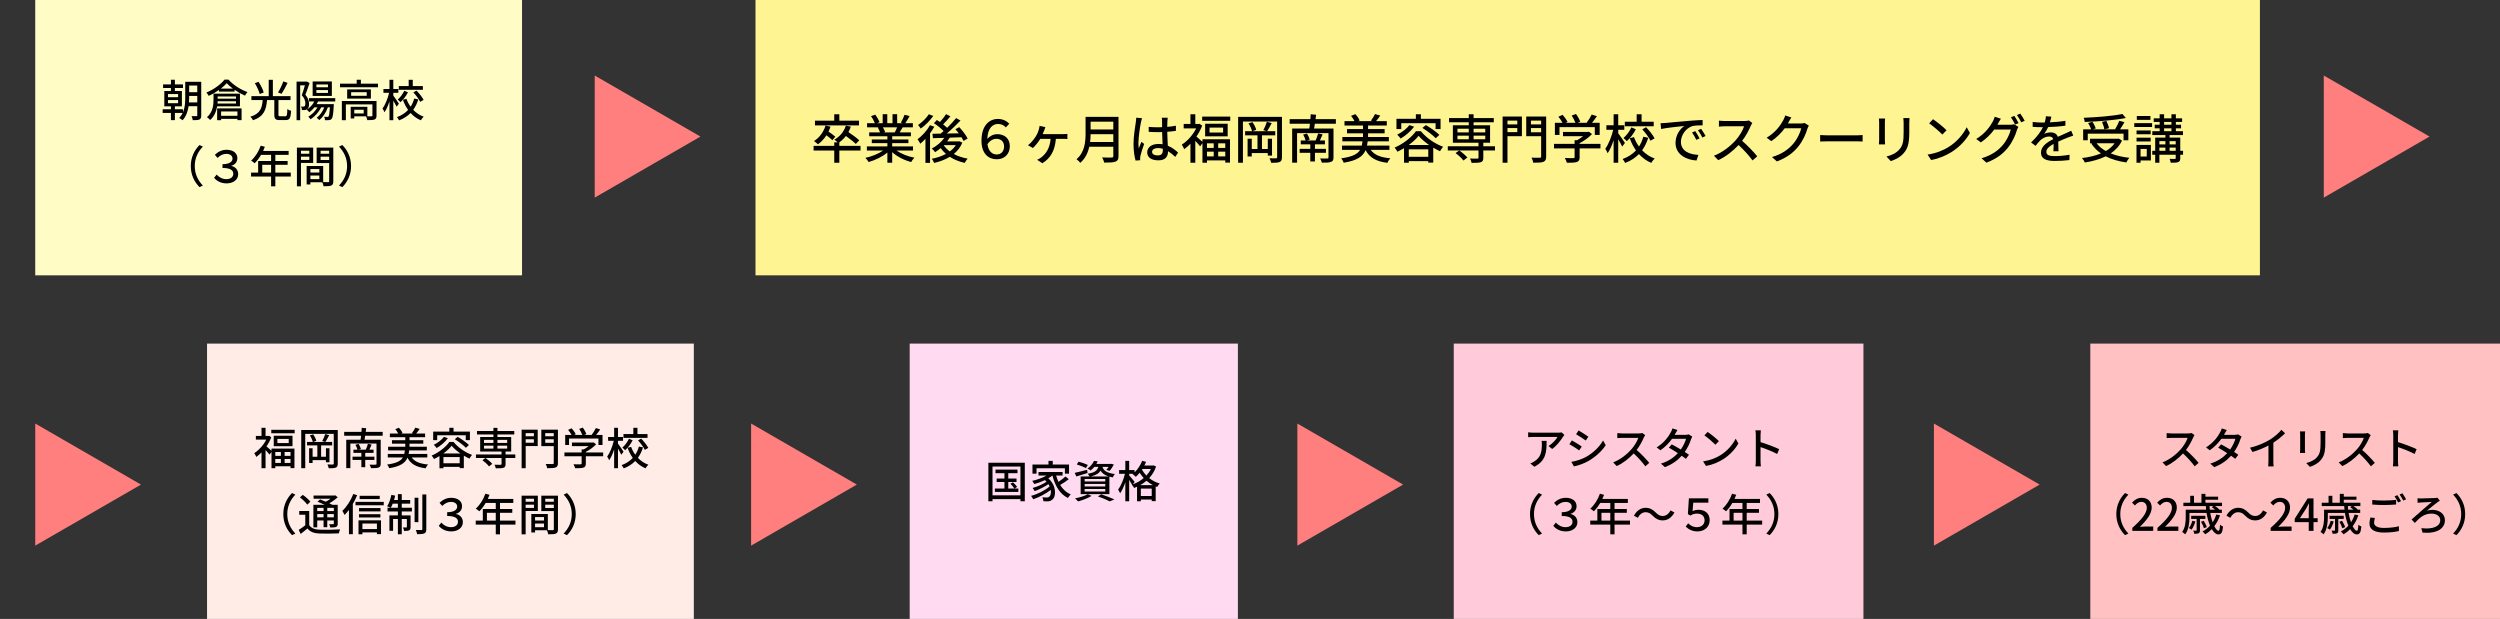
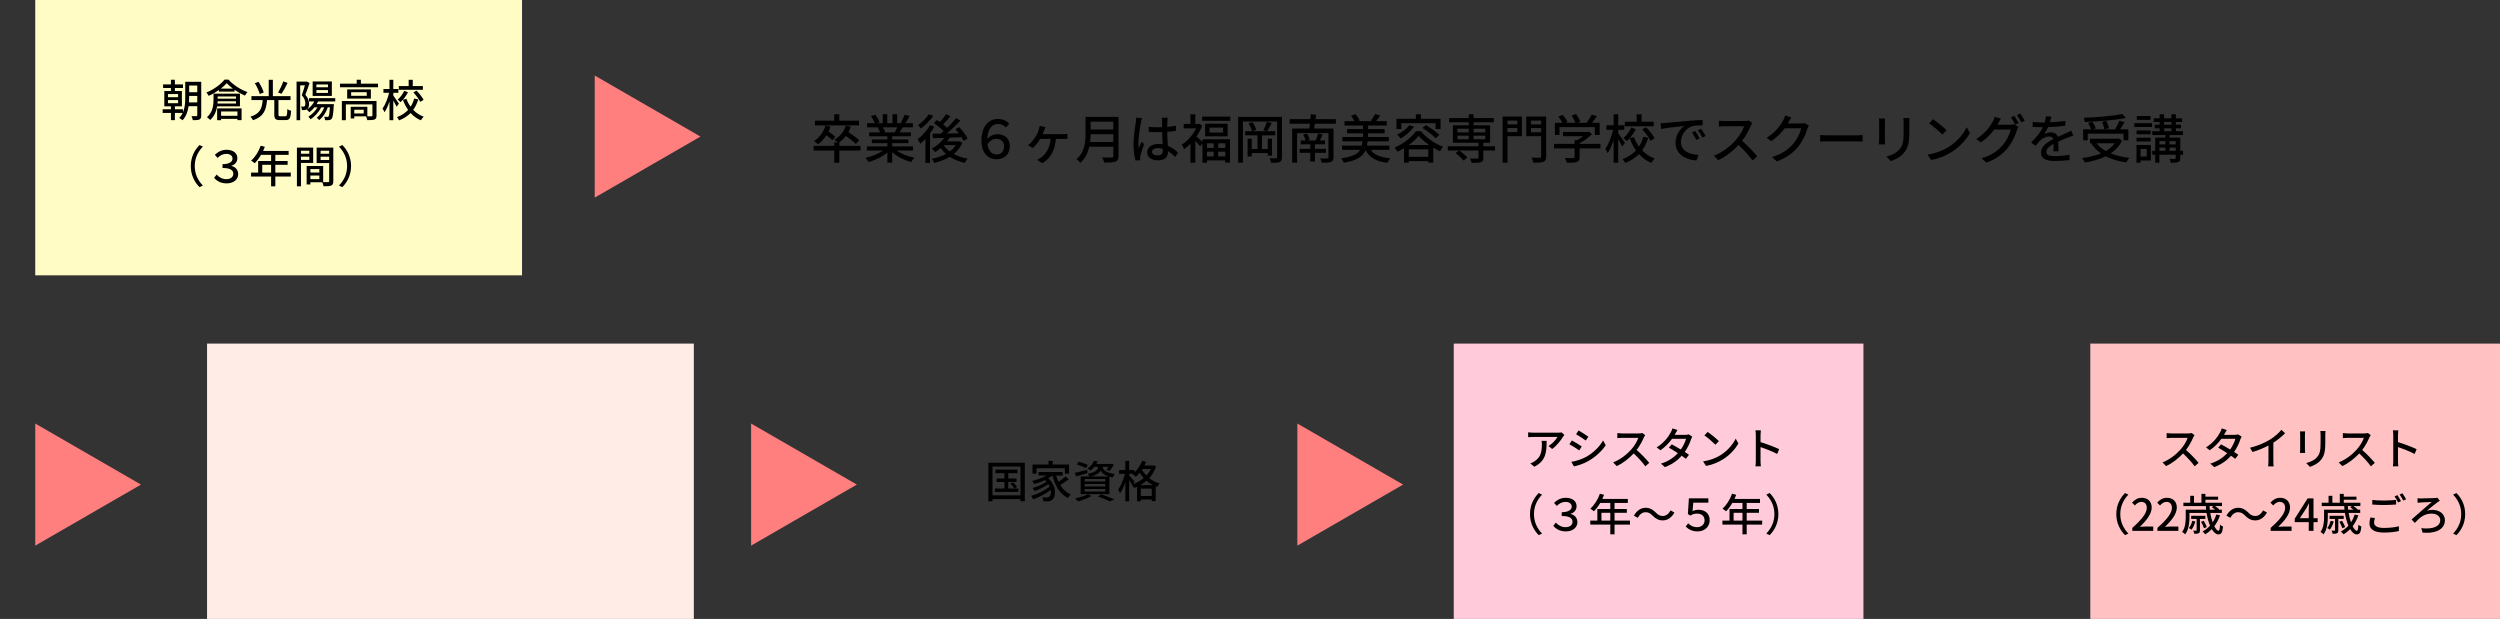
<svg xmlns="http://www.w3.org/2000/svg" width="1135" height="281" viewBox="0 0 1135 281" fill="none">
  <rect x="0" y="0" width="1135" height="281" fill="#333333" stroke="none" />
  <path d="M64 220L16 247.713L16 192.287L64 220Z" fill="#FF7E7E" />
  <rect x="16" width="221" height="125" fill="#FFFDC5" />
-   <rect x="343" width="683" height="125" fill="#FFF492" />
  <path d="M318 62L270 89.713L270 34.287L318 62Z" fill="#FF7E7E" />
-   <path d="M1103 62L1055 89.713L1055 34.287L1103 62Z" fill="#FF7E7E" />
+   <path d="M1103 62L1055 34.287L1103 62Z" fill="#FF7E7E" />
  <rect x="94" y="156" width="221" height="125" fill="#FFECE7" />
-   <path d="M127.52 205.22H124.98V206.96H127.52V205.22ZM131.9 206.96V205.22H129.22V206.96H131.9ZM129.22 210.18H131.9V208.38H129.22V210.18ZM124.98 208.38V210.18H127.52V208.38H124.98ZM123.26 204.66V203.68H133.68V212.52H131.9V211.68H124.98V212.56H123.26V205.16L122.38 206.38C121.98 205.86 121.22 204.98 120.56 204.28V212.56H118.72V205.4C117.94 206.2 117.14 206.88 116.34 207.44C116.18 206.96 115.7 206.06 115.44 205.72C117.54 204.4 119.66 202.08 120.88 199.58H116.16V197.9H118.72V194.22H120.56V197.9H121.8L122.12 197.84L123.16 198.52C122.62 199.96 121.86 201.38 120.98 202.66C121.58 203.14 122.7 204.16 123.26 204.66ZM131.08 201.14V199.28H125.94V201.14H131.08ZM124.28 197.82H132.8V202.58H124.28V197.82ZM123.16 195.12H133.78V196.7H123.16V195.12ZM149.58 209.88H147.98V208.9H141.92V210.2H140.34V203.5H141.92V207.36H144.08V202.2H139.4V200.64H142.02C141.84 199.82 141.28 198.58 140.68 197.7L142.16 197.2C142.82 198.08 143.42 199.3 143.6 200.12L142.2 200.64H147.64L146.3 200.24C146.76 199.38 147.36 198.02 147.64 197.08L149.46 197.56C148.88 198.66 148.26 199.86 147.72 200.64H150.8V202.2H145.78V207.36H147.98V203.5H149.58V209.88ZM153.34 195.22V210.46C153.34 211.46 153.12 211.98 152.48 212.28C151.84 212.56 150.86 212.6 149.26 212.6C149.16 212.12 148.88 211.32 148.64 210.86C149.7 210.92 150.76 210.92 151.08 210.9C151.4 210.88 151.52 210.78 151.52 210.44V196.98H138.58V212.56H136.76V195.22H153.34ZM169.98 208.82H165.82V212.1H164.06V208.82H160.04V207.32H164.06V205.6H160.46V204.14H162.3C162.14 203.48 161.74 202.58 161.36 201.92L162.82 201.54C163.26 202.24 163.68 203.2 163.86 203.82L162.8 204.14H166.08C166.42 203.34 166.84 202.24 167.04 201.48L168.72 201.86C168.38 202.64 168.04 203.44 167.7 204.14H169.6V205.6H165.82V207.32H169.98V208.82ZM173.74 197.82H165.78C165.7 198.46 165.6 199.08 165.5 199.64H172.84V210.54C172.84 211.54 172.58 212 171.88 212.26C171.18 212.54 170.02 212.54 168.44 212.54C168.32 212.08 168.04 211.38 167.78 210.94C168.92 211 170.14 210.98 170.48 210.96C170.84 210.96 170.94 210.86 170.94 210.54V201.36H159.06V212.54H157.2V199.64H163.7C163.76 199.1 163.86 198.46 163.92 197.82H156.26V196.08H164.1C164.16 195.42 164.2 194.78 164.22 194.22L166.26 194.42C166.2 194.96 166.12 195.52 166.04 196.08H173.74V197.82ZM194 207.7H186.92C188.28 209.62 190.7 210.58 194.34 210.88C193.94 211.3 193.44 212.08 193.22 212.6C189 212.08 186.48 210.66 184.98 207.8C183.96 210.2 181.78 211.74 176.7 212.56C176.56 212.08 176.12 211.32 175.76 210.9C179.98 210.32 181.94 209.3 182.9 207.7H176.06V206.08H183.54C183.66 205.58 183.74 205.06 183.82 204.48H176.2V202.82H184V201.44H177.96V199.84H184V198.5H177V196.84H180.78C180.48 196.18 179.98 195.42 179.48 194.84L181.1 194.18C181.78 194.88 182.46 195.86 182.72 196.6L182.18 196.84H187.66L187 196.64C187.54 195.94 188.22 194.9 188.56 194.16L190.52 194.72C190.02 195.5 189.44 196.26 188.92 196.84H193V198.5H185.92V199.84H192.18V201.44H185.92V202.82H193.78V204.48H185.78C185.7 205.04 185.62 205.58 185.52 206.08H194V207.7ZM198.48 197.62V199.82H196.66V195.94H204V194.22H205.9V195.94H213.34V199.82H211.46V197.62H198.48ZM206.48 199.4L207.8 198.32C209.54 199.36 211.8 200.92 212.9 202.04L211.52 203.3C210.48 202.18 208.28 200.52 206.48 199.4ZM201.56 198.34L203.34 198.94C202.06 200.68 200.06 202.36 198.24 203.42C197.98 203.02 197.32 202.28 196.94 201.94C198.68 201.1 200.5 199.74 201.56 198.34ZM201.3 205.86H209.02C207.44 204.76 206 203.54 205.04 202.38C204.18 203.5 202.86 204.74 201.3 205.86ZM201.32 210.32H208.7V207.5H201.32V210.32ZM204.02 200.64H205.9C208 203.22 211.26 205.42 214.3 206.52C213.86 207 213.44 207.68 213.14 208.22C212.32 207.84 211.44 207.38 210.58 206.86V212.52H208.7V211.96H201.32V212.58H199.52V207.06C198.72 207.54 197.86 208 197.02 208.4C196.8 207.96 196.34 207.24 195.96 206.84C199.28 205.44 202.5 202.84 204.02 200.64ZM223.48 210.6L222 211.74C221.42 210.92 220.12 209.72 219.02 208.92L220.42 207.92C221.52 208.68 222.84 209.8 223.48 210.6ZM219.74 202.32V203.68H224.02V202.32H219.74ZM219.74 199.7V201.08H224.02V199.7H219.74ZM230.26 199.7H225.84V201.08H230.26V199.7ZM230.26 203.68V202.32H225.84V203.68H230.26ZM233.94 206.34V207.92H229.52V210.7C229.52 211.64 229.32 212.1 228.6 212.36C227.86 212.6 226.74 212.62 225.1 212.62C225 212.12 224.74 211.44 224.5 210.98C225.7 211.02 226.94 211.02 227.28 211.02C227.6 211 227.7 210.92 227.7 210.64V207.92H216.08V206.34H227.7V205H218V198.4H224.02V197.26H216.56V195.68H224.02V194.24H225.84V195.68H233.48V197.26H225.84V198.4H232.08V205H229.52V206.34H233.94ZM242.38 196.64H238.66V198.06H242.38V196.64ZM238.66 201H242.38V199.44H238.66V201ZM244.12 195.08V202.52H238.66V212.56H236.82V195.08H244.12ZM247.54 201.04H251.4V199.44H247.54V201.04ZM251.4 196.64H247.54V198.06H251.4V196.64ZM253.3 195.08V210.18C253.3 211.34 253.04 211.9 252.28 212.22C251.5 212.52 250.28 212.56 248.42 212.56C248.36 212.04 248.04 211.16 247.76 210.64C249.08 210.7 250.48 210.68 250.88 210.68C251.28 210.66 251.4 210.54 251.4 210.18V202.54H245.76V195.08H253.3ZM258.34 199.1V202.04H256.6V197.46H259.48C259.12 196.74 258.5 195.84 257.92 195.16L259.52 194.44C260.24 195.24 261.04 196.36 261.38 197.12L260.66 197.46H264.36C264.08 196.66 263.5 195.56 262.96 194.72L264.58 194.12C265.26 195.02 265.94 196.28 266.2 197.08L265.22 197.46H268.6C269.3 196.54 270.08 195.28 270.54 194.34L272.5 194.96C271.92 195.82 271.26 196.7 270.64 197.46H273.54V202.04H271.7V199.1H258.34ZM273.84 205.42V207.14H265.96V210.48C265.96 211.5 265.7 212.02 264.88 212.3C264.06 212.56 262.88 212.58 261.14 212.58C261 212.06 260.64 211.3 260.36 210.78C261.76 210.84 263.16 210.84 263.56 210.82C263.96 210.8 264.06 210.72 264.06 210.42V207.14H256.26V205.42H264.06V204.04H265C265.78 203.62 266.58 203.08 267.26 202.54H259.66V200.92H269.04L269.44 200.82L270.64 201.72C269.44 203 267.68 204.28 265.96 205.16V205.42H273.84ZM293.98 197.06V198.78H283.06V197.06H287.54V194.22H289.4V197.06H293.98ZM289.66 199.94L291.1 199.14C292.34 200.4 293.72 202.14 294.32 203.34L292.76 204.24C292.22 203.06 290.88 201.26 289.66 199.94ZM285.54 199.2L287.22 199.9C286.38 201.56 285.12 203.26 283.8 204.4C283.52 204.04 282.92 203.5 282.54 203.22C283.74 202.22 284.9 200.6 285.54 199.2ZM283.1 205.08L282.06 206.46C281.76 205.8 281.14 204.66 280.56 203.68V212.56H278.82V204.04C278.18 205.98 277.4 207.78 276.56 208.96C276.38 208.44 275.96 207.72 275.66 207.3C276.88 205.64 278.06 202.68 278.66 200.12H276.08V198.4H278.82V194.22H280.56V198.4H282.86V200.12H280.56V201.4C281.12 202.12 282.74 204.52 283.1 205.08ZM290.04 202.74L291.92 203.12C291.38 204.86 290.62 206.46 289.6 207.86C290.9 209.24 292.5 210.32 294.36 210.98C293.94 211.34 293.34 212.12 293.06 212.62C291.24 211.86 289.7 210.72 288.4 209.3C287.02 210.7 285.32 211.84 283.18 212.64C282.98 212.22 282.52 211.52 282.22 211.16C284.32 210.42 286 209.28 287.28 207.9C286.3 206.54 285.52 205 284.92 203.32L286.52 202.86C286.98 204.14 287.62 205.36 288.42 206.44C289.16 205.32 289.7 204.06 290.04 202.74ZM132.58 242.96C130.3 240.66 128.62 237.46 128.62 233.4C128.62 229.34 130.3 226.14 132.58 223.84L134.1 224.56C131.92 226.84 130.42 229.72 130.42 233.4C130.42 237.08 131.92 239.96 134.1 242.24L132.58 242.96ZM146.9 230.56H144.02V232.02H146.9V230.56ZM151.56 232.02V230.56H148.58V232.02H151.56ZM148.58 234.88H151.56V233.38H148.58V234.88ZM144.02 234.88H146.9V233.38H144.02V234.88ZM144.02 236.28V239.42H142.28V229.18H147.42C146.34 228.66 145.14 228.14 144.12 227.74L145.32 226.74C146.1 227.02 147.02 227.38 147.9 227.76C148.66 227.38 149.44 226.9 150.1 226.42H142.36V224.96H151.82L152.2 224.86L153.32 225.76C152.28 226.72 150.9 227.72 149.5 228.48C150.02 228.72 150.48 228.96 150.86 229.18H153.32V237.7C153.32 238.54 153.18 238.96 152.6 239.22C152.04 239.46 151.2 239.48 149.92 239.48C149.86 239.02 149.64 238.4 149.42 237.98C150.26 238.02 151.02 238 151.26 238C151.48 238 151.56 237.92 151.56 237.68V236.28H148.58V239.36H146.9V236.28H144.02ZM140.88 227.78L139.5 229.12C138.86 228.14 137.42 226.74 136.16 225.82L137.46 224.66C138.7 225.52 140.2 226.82 140.88 227.78ZM140.38 231.98V238.38C141.24 239.78 142.82 240.38 145.02 240.48C147.28 240.58 151.88 240.52 154.42 240.34C154.22 240.76 153.92 241.62 153.82 242.16C151.52 242.26 147.32 242.3 145 242.22C142.52 242.12 140.8 241.46 139.58 239.92C138.62 240.74 137.62 241.56 136.5 242.4L135.62 240.56C136.54 240 137.64 239.24 138.6 238.48V233.7H135.86V231.98H140.38ZM172.4 225.08V226.58H163.28V225.08H172.4ZM160.4 224.26L162.14 224.82C161.6 226.16 160.92 227.52 160.18 228.8V242.52H158.42V231.48C157.78 232.34 157.12 233.12 156.46 233.8C156.28 233.38 155.74 232.38 155.44 231.92C157.4 230.08 159.28 227.2 160.4 224.26ZM171.12 237.7H164.54V240.2H171.12V237.7ZM162.76 242.56V236.24H172.98V242.5H171.12V241.7H164.54V242.56H162.76ZM163 234.94V233.46H172.7V234.94H163ZM172.76 230.66V232.16H163V230.66H172.76ZM161.4 227.86H174.22V229.4H161.4V227.86ZM177.42 230.5H180.64V228.68H178.3C178.04 229.36 177.74 230 177.42 230.5ZM182.4 228.68V230.5H187V232.2H182.4V233.98H186.4V239.24C186.4 240 186.28 240.48 185.76 240.76C185.24 241.04 184.48 241.06 183.44 241.04C183.4 240.58 183.18 239.9 182.94 239.46C183.66 239.48 184.26 239.48 184.46 239.46C184.66 239.46 184.72 239.4 184.72 239.2V235.64H182.4V242.56H180.64V235.64H178.46V240.98H176.8V233.98H180.64V232.2H175.94V230.5H177.32C176.94 230.28 176.2 230.02 175.76 229.86C176.64 228.54 177.3 226.56 177.68 224.66L179.42 225.02C179.26 225.68 179.08 226.36 178.9 227H180.64V224.34H182.4V227H186.22V228.68H182.4ZM189.94 225.98V237.04H188.22V225.98H189.94ZM191.74 224.5H193.54V240.2C193.54 241.32 193.3 241.84 192.64 242.16C192 242.48 190.88 242.52 189.38 242.52C189.3 242.02 189.04 241.16 188.78 240.62C189.9 240.66 190.98 240.66 191.32 240.64C191.64 240.64 191.74 240.54 191.74 240.22V224.5ZM204.92 241.26C202.18 241.26 200.34 240.1 199.2 238.72L200.36 237.26C201.46 238.52 203 239.34 204.78 239.34C206.58 239.34 207.92 238.42 207.92 236.92C207.92 235.3 206.62 234.26 203.02 234.26V232.54C206.22 232.54 207.56 231.36 207.56 230.02C207.56 228.76 206.56 227.86 204.74 227.86C203.34 227.86 201.98 228.46 200.78 229.7L199.54 228.28C201 226.88 202.78 226 204.82 226C207.86 226 209.76 227.52 209.76 229.78C209.76 231.5 208.74 232.76 207.04 233.26V233.34C208.82 233.72 210.14 235.06 210.14 237.08C210.14 239.66 207.78 241.26 204.92 241.26ZM221.06 236.36H225.08V232.82H221.06V236.36ZM234.02 236.36V238.16H227V242.58H225.08V238.16H215.98V236.36H219.2V231.08H225.08V228.32H220.5C219.64 229.8 218.64 231.12 217.62 232.12C217.26 231.8 216.46 231.2 216 230.92C217.84 229.34 219.44 226.8 220.36 224.14L222.24 224.64C222 225.26 221.72 225.92 221.46 226.52H233.04V228.32H227V231.08H232.58V232.82H227V236.36H234.02ZM242.42 226.42H238.64V227.8H242.42V226.42ZM238.64 230.6H242.42V229.12H238.64V230.6ZM244.18 231.98H238.64V242.58H236.8V225.02H244.18V231.98ZM247.54 230.64H251.44V229.12H247.54V230.64ZM251.44 226.42H247.54V227.8H251.44V226.42ZM242.92 239.34H246.98V237.68H242.92V239.34ZM246.98 234.76H242.92V236.32H246.98V234.76ZM253.32 225.02V240.26C253.32 241.32 253.1 241.92 252.38 242.24C251.68 242.54 250.58 242.56 248.9 242.56C248.82 242.06 248.56 241.26 248.32 240.74H242.92V241.74H241.22V233.36H248.72V240.68C249.7 240.72 250.66 240.7 250.98 240.7C251.34 240.68 251.44 240.58 251.44 240.24V232.02H245.76V225.02H253.32ZM257.42 223.84C259.7 226.14 261.38 229.34 261.38 233.4C261.38 237.46 259.7 240.66 257.42 242.96L255.9 242.24C258.08 239.96 259.58 237.08 259.58 233.4C259.58 229.72 258.08 226.84 255.9 224.56L257.42 223.84Z" fill="black" />
  <path d="M389 220L341 247.713L341 192.287L389 220Z" fill="#FF7E7E" />
  <path d="M637 220L589 247.713L589 192.287L637 220Z" fill="#FF7E7E" />
  <rect x="660" y="156" width="186" height="125" fill="#FFCADA" />
  <path d="M699.88 200.14H702.16C702.16 205.36 701.86 209.2 696.6 211.9L694.76 210.4C695.34 210.2 696.04 209.88 696.68 209.42C699.54 207.58 700 205.06 700 201.74C700 201.2 699.98 200.72 699.88 200.14ZM708.98 196.3L710.24 197.48C710.06 197.7 709.74 198.08 709.58 198.32C708.72 199.78 706.82 202.32 704.68 203.84L703.02 202.5C704.76 201.48 706.52 199.5 707.1 198.36H696.12C695.34 198.36 694.64 198.42 693.78 198.48V196.26C694.52 196.36 695.34 196.44 696.12 196.44H707.3C707.76 196.44 708.66 196.38 708.98 196.3ZM716.68 195.42C717.92 196.12 720.18 197.6 721.12 198.28L719.94 200C718.92 199.26 716.78 197.84 715.54 197.14L716.68 195.42ZM713.38 209.68C715.6 209.3 718.04 208.56 720.14 207.4C723.48 205.5 726.18 202.82 727.8 199.98L729 202.1C727.22 204.82 724.44 207.38 721.2 209.26C719.18 210.44 716.38 211.4 714.56 211.74L713.38 209.68ZM713.64 199.96C714.9 200.64 717.18 202.04 718.12 202.7L716.96 204.48C715.9 203.72 713.78 202.36 712.5 201.68L713.64 199.96ZM745.6 196.58L746.9 197.54C746.76 197.74 746.46 198.24 746.32 198.58C745.62 200.22 744.44 202.48 743.04 204.28C745.1 206.04 747.52 208.62 748.76 210.14L746.98 211.7C745.68 209.9 743.68 207.7 741.7 205.86C739.56 208.14 736.88 210.28 734 211.6L732.38 209.92C735.62 208.68 738.62 206.28 740.6 204.06C741.96 202.54 743.3 200.34 743.78 198.78H736.44C735.66 198.78 734.58 198.88 734.26 198.9V196.64C734.66 196.7 735.82 196.78 736.44 196.78H743.86C744.6 196.78 745.26 196.7 745.6 196.58ZM766.66 197.2L768.28 198.2C768.1 198.54 767.86 199.04 767.72 199.44C767.22 201.1 766.24 203.22 764.88 205.18C765.62 205.66 766.3 206.1 766.8 206.46L765.4 208.3C764.92 207.9 764.26 207.42 763.5 206.9C761.72 208.92 759.28 210.78 755.88 212.08L754.06 210.48C757.58 209.42 760.02 207.6 761.76 205.74C760.28 204.78 758.74 203.84 757.66 203.24L758.98 201.74C760.1 202.32 761.64 203.2 763.1 204.08C764.2 202.5 765.1 200.62 765.46 199.22H759.1C757.78 201.04 755.98 202.96 753.84 204.42L752.12 203.12C755.6 200.98 757.58 198.08 758.52 196.3C758.78 195.9 759.14 195.08 759.28 194.5L761.56 195.22C761.18 195.82 760.74 196.58 760.54 196.98L760.3 197.42H765.16C765.72 197.42 766.28 197.34 766.66 197.2ZM775.26 196.1C776.68 197.04 779.26 199.12 780.38 200.28L778.8 201.9C777.76 200.84 775.28 198.68 773.8 197.66L775.26 196.1ZM773.2 209.48C776.54 208.98 779.14 207.86 781.06 206.68C784.28 204.7 786.78 201.7 788 199.14L789.22 201.32C787.78 203.9 785.32 206.64 782.2 208.56C780.18 209.8 777.64 210.98 774.54 211.54L773.2 209.48ZM807.74 203.92L806.84 206.1C804.72 204.96 801.48 203.7 799.28 202.98V209.16C799.28 209.78 799.34 211 799.44 211.72H796.98C797.08 211.02 797.14 209.94 797.14 209.16V197.6C797.14 196.96 797.08 196.04 796.96 195.36H799.42C799.36 196.02 799.28 196.9 799.28 197.6V200.72C801.92 201.52 805.74 202.94 807.74 203.92ZM698.58 242.96C696.3 240.66 694.62 237.46 694.62 233.4C694.62 229.34 696.3 226.14 698.58 223.84L700.1 224.56C697.92 226.84 696.42 229.72 696.42 233.4C696.42 237.08 697.92 239.96 700.1 242.24L698.58 242.96ZM710.92 241.26C708.18 241.26 706.34 240.1 705.2 238.72L706.36 237.26C707.46 238.52 709 239.34 710.78 239.34C712.58 239.34 713.92 238.42 713.92 236.92C713.92 235.3 712.62 234.26 709.02 234.26V232.54C712.22 232.54 713.56 231.36 713.56 230.02C713.56 228.76 712.56 227.86 710.74 227.86C709.34 227.86 707.98 228.46 706.78 229.7L705.54 228.28C707 226.88 708.78 226 710.82 226C713.86 226 715.76 227.52 715.76 229.78C715.76 231.5 714.74 232.76 713.04 233.26V233.34C714.82 233.72 716.14 235.06 716.14 237.08C716.14 239.66 713.78 241.26 710.92 241.26ZM727.06 236.36H731.08V232.82H727.06V236.36ZM740.02 236.36V238.16H733V242.58H731.08V238.16H721.98V236.36H725.2V231.08H731.08V228.32H726.5C725.64 229.8 724.64 231.12 723.62 232.12C723.26 231.8 722.46 231.2 722 230.92C723.84 229.34 725.44 226.8 726.36 224.14L728.24 224.64C728 225.26 727.72 225.92 727.46 226.52H739.04V228.32H733V231.08H738.58V232.82H733V236.36H740.02ZM754.9 236.26C753.04 236.26 751.68 235.52 750.28 234.1C749.3 233.12 748.5 232.54 747.08 232.54C745.62 232.54 744.36 233.56 743.56 235.08L741.8 234.12C743.1 231.76 744.98 230.54 747.1 230.54C748.96 230.54 750.32 231.28 751.72 232.7C752.7 233.68 753.5 234.26 754.92 234.26C756.38 234.26 757.64 233.24 758.44 231.72L760.2 232.68C758.9 235.04 757.02 236.26 754.9 236.26ZM770.7 241.26C768.18 241.26 766.58 240.3 765.3 239.04L766.44 237.58C767.48 238.62 768.68 239.34 770.48 239.34C772.32 239.34 773.88 238.2 773.88 236.22C773.88 234.3 772.48 233.18 770.56 233.18C769.34 233.18 768.44 233.4 767.44 234.08L766.3 233.38L766.76 226.24H775.6V228.2H768.74L768.42 232.08C769.24 231.64 770.08 231.44 771.16 231.44C773.86 231.44 776.2 232.96 776.2 236.14C776.2 239.44 773.56 241.26 770.7 241.26ZM787.06 236.36H791.08V232.82H787.06V236.36ZM800.02 236.36V238.16H793V242.58H791.08V238.16H781.98V236.36H785.2V231.08H791.08V228.32H786.5C785.64 229.8 784.64 231.12 783.62 232.12C783.26 231.8 782.46 231.2 782 230.92C783.84 229.34 785.44 226.8 786.36 224.14L788.24 224.64C788 225.26 787.72 225.92 787.46 226.52H799.04V228.32H793V231.08H798.58V232.82H793V236.36H800.02ZM803.42 223.84C805.7 226.14 807.38 229.34 807.38 233.4C807.38 237.46 805.7 240.66 803.42 242.96L801.9 242.24C804.08 239.96 805.58 237.08 805.58 233.4C805.58 229.72 804.08 226.84 801.9 224.56L803.42 223.84Z" fill="black" />
-   <path d="M926 220L878 247.713L878 192.287L926 220Z" fill="#FF7E7E" />
  <rect x="949" y="156" width="186" height="125" fill="#FFC1C1" />
  <path d="M995 196.58L996.3 197.54C996.16 197.74 995.86 198.24 995.72 198.58C995.02 200.22 993.84 202.48 992.44 204.28C994.5 206.04 996.92 208.62 998.16 210.14L996.38 211.7C995.08 209.9 993.08 207.7 991.1 205.86C988.96 208.14 986.28 210.28 983.4 211.6L981.78 209.92C985.02 208.68 988.02 206.28 990 204.06C991.36 202.54 992.7 200.34 993.18 198.78H985.84C985.06 198.78 983.98 198.88 983.66 198.9V196.64C984.06 196.7 985.22 196.78 985.84 196.78H993.26C994 196.78 994.66 196.7 995 196.58ZM1016.06 197.2L1017.68 198.2C1017.5 198.54 1017.26 199.04 1017.12 199.44C1016.62 201.1 1015.64 203.22 1014.28 205.18C1015.02 205.66 1015.7 206.1 1016.2 206.46L1014.8 208.3C1014.32 207.9 1013.66 207.42 1012.9 206.9C1011.12 208.92 1008.68 210.78 1005.28 212.08L1003.46 210.48C1006.98 209.42 1009.42 207.6 1011.16 205.74C1009.68 204.78 1008.14 203.84 1007.06 203.24L1008.38 201.74C1009.5 202.32 1011.04 203.2 1012.5 204.08C1013.6 202.5 1014.5 200.62 1014.86 199.22H1008.5C1007.18 201.04 1005.38 202.96 1003.24 204.42L1001.52 203.12C1005 200.98 1006.98 198.08 1007.92 196.3C1008.18 195.9 1008.54 195.08 1008.68 194.5L1010.96 195.22C1010.58 195.82 1010.14 196.58 1009.94 196.98L1009.7 197.42H1014.56C1015.12 197.42 1015.68 197.34 1016.06 197.2ZM1032.1 200.98V209.38C1032.1 210.2 1032.14 211.3 1032.24 211.74H1029.76C1029.82 211.3 1029.88 210.2 1029.88 209.38V202.26C1027.78 203.38 1025.12 204.5 1022.64 205.2L1021.5 203.26C1024.92 202.48 1028.3 201 1030.52 199.62C1032.54 198.36 1034.62 196.58 1035.74 195.14L1037.44 196.68C1036 198.12 1034.12 199.68 1032.1 200.98ZM1044.2 195.84H1046.52C1046.48 196.26 1046.44 196.76 1046.44 197.32V204.02C1046.44 204.54 1046.48 205.24 1046.52 205.64H1044.18C1044.2 205.3 1044.28 204.6 1044.28 204.02V197.32C1044.28 196.96 1044.24 196.26 1044.2 195.84ZM1053.42 195.68H1055.76C1055.72 196.2 1055.68 196.8 1055.68 197.52V201.08C1055.68 205.66 1054.96 207.36 1053.48 209.04C1052.18 210.56 1050.16 211.46 1048.7 211.96L1047.04 210.22C1048.94 209.74 1050.66 208.98 1051.88 207.6C1053.28 206.02 1053.54 204.46 1053.54 200.96V197.52C1053.54 196.8 1053.48 196.2 1053.42 195.68ZM1075 196.58L1076.3 197.54C1076.16 197.74 1075.86 198.24 1075.72 198.58C1075.02 200.22 1073.84 202.48 1072.44 204.28C1074.5 206.04 1076.92 208.62 1078.16 210.14L1076.38 211.7C1075.08 209.9 1073.08 207.7 1071.1 205.86C1068.96 208.14 1066.28 210.28 1063.4 211.6L1061.78 209.92C1065.02 208.68 1068.02 206.28 1070 204.06C1071.36 202.54 1072.7 200.34 1073.18 198.78H1065.84C1065.06 198.78 1063.98 198.88 1063.66 198.9V196.64C1064.06 196.7 1065.22 196.78 1065.84 196.78H1073.26C1074 196.78 1074.66 196.7 1075 196.58ZM1097.14 203.92L1096.24 206.1C1094.12 204.96 1090.88 203.7 1088.68 202.98V209.16C1088.68 209.78 1088.74 211 1088.84 211.72H1086.38C1086.48 211.02 1086.54 209.94 1086.54 209.16V197.6C1086.54 196.96 1086.48 196.04 1086.36 195.36H1088.82C1088.76 196.02 1088.68 196.9 1088.68 197.6V200.72C1091.32 201.52 1095.14 202.94 1097.14 203.92ZM964.768 242.96C962.488 240.66 960.808 237.46 960.808 233.4C960.808 229.34 962.488 226.14 964.768 223.84L966.288 224.56C964.108 226.84 962.608 229.72 962.608 233.4C962.608 237.08 964.108 239.96 966.288 242.24L964.768 242.96ZM968.068 241V239.66C972.408 235.82 974.648 232.96 974.648 230.54C974.648 228.94 973.788 227.84 972.148 227.84C970.988 227.84 970.028 228.58 969.248 229.48L967.948 228.2C969.208 226.84 970.508 226 972.428 226C975.128 226 976.868 227.76 976.868 230.42C976.868 233.26 974.608 236.2 971.488 239.18C972.248 239.1 973.168 239.04 973.888 239.04H977.568V241H968.068ZM979.474 241V239.66C983.814 235.82 986.054 232.96 986.054 230.54C986.054 228.94 985.194 227.84 983.554 227.84C982.394 227.84 981.434 228.58 980.654 229.48L979.354 228.2C980.614 226.84 981.914 226 983.834 226C986.534 226 988.274 227.76 988.274 230.42C988.274 233.26 986.014 236.2 982.894 239.18C983.654 239.1 984.574 239.04 985.294 239.04H988.974V241H979.474ZM995.32 236.44L996.7 236.74C996.32 238.12 995.64 239.56 994.96 240.48C994.7 240.28 994.12 239.9 993.76 239.74C994.48 238.86 995 237.66 995.32 236.44ZM1001.24 235.6H998.78V240.7C998.78 241.44 998.68 241.82 998.22 242.06C997.76 242.32 997.1 242.34 996.22 242.34C996.14 241.9 995.92 241.32 995.72 240.9C996.34 240.92 996.86 240.92 997.04 240.92C997.24 240.9 997.28 240.86 997.28 240.68V235.6H994.8V234.18H1001.24V235.6ZM1001.86 239.3L1000.6 239.82C1000.38 239.04 999.84 237.8 999.26 236.88L1000.48 236.44C1001.04 237.32 1001.66 238.54 1001.86 239.3ZM1004.86 229.76H1003.12C1003.16 230.32 1003.2 230.86 1003.26 231.4H1005.66C1005.2 231 1004.66 230.6 1004.16 230.3L1004.86 229.76ZM1006.22 233.58L1007.88 233.96C1007.26 235.84 1006.38 237.48 1005.3 238.88C1005.96 240.2 1006.66 240.98 1007.22 240.98C1007.62 240.98 1007.8 240.14 1007.9 238.22C1008.26 238.58 1008.82 238.88 1009.26 239.04C1009 241.86 1008.42 242.62 1007.1 242.62C1006.06 242.62 1005.04 241.7 1004.16 240.22C1003.26 241.14 1002.28 241.94 1001.2 242.58C1000.94 242.24 1000.32 241.6 999.94 241.3C1001.24 240.6 1002.4 239.72 1003.36 238.66C1002.68 237.02 1002.12 235.04 1001.78 232.88H994.02V234.8C994.02 237.1 993.72 240.42 992.08 242.6C991.82 242.28 991.06 241.7 990.7 241.5C992.16 239.52 992.32 236.78 992.32 234.78V231.4H1001.58C1001.52 230.86 1001.48 230.32 1001.46 229.76H991.26V228.24H994.36V225.1H996.08V228.24H999.46V224.22H1001.26V225.5H1007.02V226.88H1001.26V228.24H1008.8V229.76H1005.64C1006.38 230.24 1007.16 230.84 1007.56 231.28L1007.44 231.4H1008.72V232.88H1003.46C1003.7 234.46 1004.1 235.92 1004.56 237.14C1005.26 236.06 1005.8 234.9 1006.22 233.58ZM1023.9 236.26C1022.04 236.26 1020.68 235.52 1019.28 234.1C1018.3 233.12 1017.5 232.54 1016.08 232.54C1014.62 232.54 1013.36 233.56 1012.56 235.08L1010.8 234.12C1012.1 231.76 1013.98 230.54 1016.1 230.54C1017.96 230.54 1019.32 231.28 1020.72 232.7C1021.7 233.68 1022.5 234.26 1023.92 234.26C1025.38 234.26 1026.64 233.24 1027.44 231.72L1029.2 232.68C1027.9 235.04 1026.02 236.26 1023.9 236.26ZM1030.88 241V239.66C1035.22 235.82 1037.46 232.96 1037.46 230.54C1037.46 228.94 1036.6 227.84 1034.96 227.84C1033.8 227.84 1032.84 228.58 1032.06 229.48L1030.76 228.2C1032.02 226.84 1033.32 226 1035.24 226C1037.94 226 1039.68 227.76 1039.68 230.42C1039.68 233.26 1037.42 236.2 1034.3 239.18C1035.06 239.1 1035.98 239.04 1036.7 239.04H1040.38V241H1030.88ZM1044.13 235.26H1048.17V231.4C1048.17 230.6 1048.25 229.36 1048.29 228.56H1048.21C1047.85 229.3 1047.45 230.06 1047.03 230.82L1044.13 235.26ZM1052.21 235.26V237.04H1050.33V241H1048.17V237.04H1041.81V235.5L1047.67 226.28H1050.33V235.26H1052.21ZM1058.13 236.44L1059.51 236.74C1059.13 238.12 1058.45 239.56 1057.77 240.48C1057.51 240.28 1056.93 239.9 1056.57 239.74C1057.29 238.86 1057.81 237.66 1058.13 236.44ZM1064.05 235.6H1061.59V240.7C1061.59 241.44 1061.49 241.82 1061.03 242.06C1060.57 242.32 1059.91 242.34 1059.03 242.34C1058.95 241.9 1058.73 241.32 1058.53 240.9C1059.15 240.92 1059.67 240.92 1059.85 240.92C1060.05 240.9 1060.09 240.86 1060.09 240.68V235.6H1057.61V234.18H1064.05V235.6ZM1064.67 239.3L1063.41 239.82C1063.19 239.04 1062.65 237.8 1062.07 236.88L1063.29 236.44C1063.85 237.32 1064.47 238.54 1064.67 239.3ZM1067.67 229.76H1065.93C1065.97 230.32 1066.01 230.86 1066.07 231.4H1068.47C1068.01 231 1067.47 230.6 1066.97 230.3L1067.67 229.76ZM1069.03 233.58L1070.69 233.96C1070.07 235.84 1069.19 237.48 1068.11 238.88C1068.77 240.2 1069.47 240.98 1070.03 240.98C1070.43 240.98 1070.61 240.14 1070.71 238.22C1071.07 238.58 1071.63 238.88 1072.07 239.04C1071.81 241.86 1071.23 242.62 1069.91 242.62C1068.87 242.62 1067.85 241.7 1066.97 240.22C1066.07 241.14 1065.09 241.94 1064.01 242.58C1063.75 242.24 1063.13 241.6 1062.75 241.3C1064.05 240.6 1065.21 239.72 1066.17 238.66C1065.49 237.02 1064.93 235.04 1064.59 232.88H1056.83V234.8C1056.83 237.1 1056.53 240.42 1054.89 242.6C1054.63 242.28 1053.87 241.7 1053.51 241.5C1054.97 239.52 1055.13 236.78 1055.13 234.78V231.4H1064.39C1064.33 230.86 1064.29 230.32 1064.27 229.76H1054.07V228.24H1057.17V225.1H1058.89V228.24H1062.27V224.22H1064.07V225.5H1069.83V226.88H1064.07V228.24H1071.61V229.76H1068.45C1069.19 230.24 1069.97 230.84 1070.37 231.28L1070.25 231.4H1071.53V232.88H1066.27C1066.51 234.46 1066.91 235.92 1067.37 237.14C1068.07 236.06 1068.61 234.9 1069.03 233.58ZM1088.43 224.8C1088.93 225.52 1089.65 226.76 1090.05 227.54L1088.73 228.12C1088.33 227.3 1087.69 226.1 1087.13 225.34L1088.43 224.8ZM1090.71 223.96C1091.23 224.7 1091.99 225.96 1092.37 226.68L1091.07 227.26C1090.63 226.4 1089.99 225.24 1089.41 224.5L1090.71 223.96ZM1077.01 229.06V226.98C1078.45 227.16 1080.29 227.24 1082.31 227.24C1084.25 227.24 1086.37 227.1 1087.83 226.96V229.04C1086.47 229.14 1084.17 229.28 1082.33 229.28C1080.31 229.28 1078.61 229.18 1077.01 229.06ZM1076.15 234.96L1078.21 235.16C1077.99 235.92 1077.83 236.58 1077.83 237.3C1077.83 238.68 1079.21 239.68 1082.25 239.68C1084.95 239.68 1087.49 239.38 1089.09 238.9L1089.11 241.08C1087.57 241.48 1085.11 241.78 1082.31 241.78C1078.05 241.78 1075.75 240.36 1075.75 237.76C1075.75 236.68 1075.97 235.74 1076.15 234.96ZM1097.53 226.22C1097.89 226.26 1098.37 226.3 1098.97 226.3C1100.01 226.3 1104.05 226.2 1105.33 226.12C1105.73 226.1 1106.25 226.04 1106.57 225.94L1107.69 227.34C1107.37 227.5 1106.95 227.8 1106.71 227.96C1105.39 228.96 1103.23 230.64 1101.75 231.92C1102.63 231.58 1103.53 231.48 1104.29 231.48C1107.61 231.48 1109.99 233.4 1109.99 236.16C1109.99 240 1106.41 242.34 1099.87 241.82L1099.27 239.78C1104.47 240.42 1107.87 239.02 1107.87 236.14C1107.87 234.4 1106.31 233.18 1103.89 233.18C1100.37 233.18 1098.31 235.26 1096.33 237.42L1094.85 235.86C1097.47 233.44 1102.37 229.34 1104.01 227.88C1102.85 227.92 1100.03 228.06 1099.07 228.12C1098.59 228.16 1098.03 228.22 1097.61 228.28L1097.53 226.22ZM1115.23 223.84C1117.51 226.14 1119.19 229.34 1119.19 233.4C1119.19 237.46 1117.51 240.66 1115.23 242.96L1113.71 242.24C1115.89 239.96 1117.39 237.08 1117.39 233.4C1117.39 229.72 1115.89 226.84 1113.71 224.56L1115.23 223.84Z" fill="black" />
-   <rect x="413" y="156" width="149" height="125" fill="#FFDAF0" />
  <path d="M460.56 221.8H462.34V223.34H451.68V221.8H456.02V218.84H452.48V217.26H456.02V214.84H451.96V213.2H461.94V214.84H457.76V217.26H461.5V218.84H457.76V221.8H460.52C460.16 221.18 459.4 220.28 458.74 219.62L459.92 218.98C460.6 219.6 461.4 220.5 461.78 221.06L460.56 221.8ZM450.6 224.88H463.28V211.8H450.6V224.88ZM448.72 210.08H465.26V227.58H463.28V226.6H450.6V227.58H448.72V210.08ZM470.58 212.6V215.06H468.74V210.9H476.02V209.22H477.94V210.9H485.34V215.06H483.46V212.6H470.58ZM483.76 216.32L485.22 217.56C484.06 218.48 482.58 219.46 481.32 220.16C482.5 222.1 484.1 223.62 486.14 224.46C485.7 224.84 485.12 225.56 484.84 226.08C481.16 224.3 479 220.56 477.8 215.88H477.76C477.22 216.34 476.58 216.78 475.92 217.16C479.7 220.46 479.62 225.48 477.68 226.88C476.98 227.44 476.4 227.62 475.44 227.62C474.94 227.62 474.34 227.6 473.72 227.56C473.68 227.06 473.52 226.32 473.2 225.78C473.92 225.86 474.58 225.88 475.06 225.88C475.58 225.88 476 225.84 476.38 225.48C476.98 225.04 477.28 223.84 477.04 222.42C474.86 224.12 471.72 225.78 469.08 226.66C468.84 226.22 468.46 225.52 468.1 225.12C471.04 224.36 474.56 222.6 476.54 220.82C476.38 220.48 476.2 220.14 476 219.8C474.3 220.98 471.74 222.26 469.74 222.98C469.54 222.54 469.14 221.92 468.8 221.54C470.86 221 473.62 219.8 475.14 218.68C474.92 218.44 474.68 218.2 474.4 217.98C472.86 218.72 471.16 219.32 469.58 219.76C469.4 219.42 468.9 218.64 468.6 218.32C470.88 217.8 473.34 216.96 475.16 215.88H471.48V214.28H482.42V215.88H479.48C479.76 216.88 480.12 217.86 480.54 218.76C481.68 218.02 482.94 217.08 483.76 216.32ZM495.22 216.3H503.34C501.34 215.68 500.3 214.74 499.68 213.68C498.92 214.9 497.6 215.74 495.22 216.3ZM501.8 218.6V217.48H492.42V218.6H501.8ZM501.8 220.86V219.72H492.42V220.86H501.8ZM501.8 223.16V222H492.42V223.16H501.8ZM498.64 211.96H496.82C496.34 212.56 495.78 213.12 495.12 213.62C494.78 213.3 494.16 212.9 493.72 212.72C495.2 211.72 496.18 210.38 496.68 209.22L498.36 209.48C498.18 209.86 497.98 210.24 497.74 210.62H504.16L504.44 210.56L505.68 210.88C505.16 211.92 504.42 213.08 503.74 213.78L502.28 213.32C502.62 212.96 502.96 212.46 503.28 211.96H500.52C500.96 213.4 502.08 214.68 506.14 215.22C505.8 215.58 505.36 216.28 505.2 216.74C504.64 216.64 504.12 216.52 503.66 216.4V224.34H490.62V216.3H494.64C494.46 215.9 494.1 215.36 493.82 215.08C497.04 214.56 498.18 213.6 498.64 211.96ZM493.86 211.08L493.04 212.5C492.1 212 490.26 211.28 488.86 210.86L489.68 209.6C491.04 209.94 492.9 210.6 493.86 211.08ZM493.56 213.28L493.74 214.74C492 215.32 490.14 215.86 488.66 216.32L487.92 214.68C489.38 214.38 491.5 213.82 493.56 213.28ZM493.88 224.38L495.58 225.16C493.96 226.14 491.46 227.1 489.46 227.64C489.14 227.28 488.48 226.58 488.06 226.26C490.12 225.86 492.5 225.16 493.88 224.38ZM498.44 225.36L499.96 224.42C502.1 225.14 504.5 226.06 505.94 226.74L503.8 227.62C502.62 226.98 500.52 226.08 498.44 225.36ZM517.64 220.26H523.46C522.36 219.7 521.36 219 520.5 218.26C519.62 219.02 518.66 219.7 517.64 220.26ZM517.94 225.18H522.88V221.84H517.94V225.18ZM515.12 218.76L514.32 219.86C516.08 219.24 517.78 218.28 519.24 217.04C518.52 216.26 517.92 215.44 517.42 214.62C516.84 215.32 516.26 215.94 515.66 216.48C515.36 216.14 514.64 215.52 514.22 215.24L514.36 215.12H512.64V215.8C513.18 216.38 514.74 218.3 515.12 218.76ZM522.52 212.94H518.64L518.46 213.22C518.94 214.12 519.62 215.04 520.46 215.9C521.28 215.02 521.98 214.02 522.52 212.94ZM523.7 211.26L524.86 211.8C524.18 213.86 523.08 215.6 521.74 217.06C523.04 218.1 524.64 218.98 526.5 219.52C526.12 219.88 525.6 220.62 525.34 221.08C525.12 221 524.9 220.92 524.68 220.82V227.52H522.88V226.8H517.94V227.58H516.22V220.98C515.78 221.18 515.34 221.36 514.88 221.52C514.66 221.08 514.2 220.4 513.82 220.02L513.94 219.98C513.64 219.42 513.12 218.62 512.64 217.9V227.56H510.9V218.92C510.24 220.9 509.4 222.76 508.52 223.96C508.36 223.44 507.9 222.72 507.62 222.3C508.88 220.64 510.12 217.7 510.72 215.12H508.08V213.4H510.9V209.22H512.64V213.4H515.08V214.48C516.54 213.08 517.78 211.2 518.54 209.2L520.32 209.68C520.1 210.24 519.84 210.8 519.56 211.34H523.36L523.7 211.26Z" fill="black" />
  <path d="M85.8 46.5H89.56V43.54H85.88V44.26C85.88 44.96 85.86 45.72 85.8 46.5ZM89.56 38.82H85.88V41.86H89.56V38.82ZM76.26 45.44V46.86H80.86V45.44H76.26ZM76.26 42.72V44.12H80.86V42.72H76.26ZM91.36 37.14V52.36C91.36 53.36 91.18 53.9 90.56 54.24C89.92 54.54 89 54.56 87.52 54.56C87.46 54.06 87.22 53.22 86.96 52.72C87.92 52.76 88.88 52.76 89.16 52.74C89.44 52.74 89.56 52.64 89.56 52.36V48.2H85.62C85.28 50.52 84.52 52.88 82.86 54.6C82.56 54.3 81.8 53.76 81.38 53.56C82.04 52.88 82.56 52.1 82.94 51.28H79.4V54.54H77.6V51.28H73.84V49.62H77.6V48.26H74.6V41.32H77.6V39.96H74.04V38.32H77.6V36.2H79.4V38.32H83.08V39.96H79.4V41.32H82.58V48.26H79.4V49.62H83.08V50.94C84 48.76 84.1 46.32 84.1 44.26V37.14H91.36ZM107.14 43.8H98.82V44.8H107.14V43.8ZM98.76 47H107.14V45.96H98.82C98.8 46.3 98.78 46.64 98.76 47ZM108.94 48.28H98.58C98.22 50.46 97.34 52.78 95.42 54.48C95.14 54.14 94.38 53.44 93.96 53.2C96.62 50.92 96.94 47.68 96.94 45.32V42.54H108.94V48.28ZM107.8 50.6H100.38V52.56H107.8V50.6ZM98.58 54.56V49.22H109.68V54.54H107.8V53.98H100.38V54.56H98.58ZM100.24 40.24H105.74C104.64 39.42 103.66 38.58 102.92 37.76C102.24 38.56 101.32 39.42 100.24 40.24ZM101.92 36.14H103.72C105.92 38.6 109.26 40.7 112.34 41.8C111.94 42.26 111.5 42.9 111.22 43.42C109.7 42.76 108.02 41.82 106.5 40.78V41.58H99.4V40.86C97.98 41.86 96.36 42.8 94.74 43.52C94.54 43.1 94.08 42.42 93.7 42.02C97.06 40.64 100.32 38.24 101.92 36.14ZM128.62 36.94L130.56 37.64C129.72 39.38 128.66 41.36 127.82 42.6L126.22 41.98C127.06 40.64 128.08 38.54 128.62 36.94ZM119.72 41.98L117.92 42.68C117.6 41.4 116.64 39.32 115.7 37.76L117.38 37.14C118.36 38.64 119.38 40.64 119.72 41.98ZM127.26 52.78H129.52C130.26 52.78 130.36 52.32 130.46 49.52C130.86 49.84 131.66 50.18 132.18 50.32C131.96 53.64 131.48 54.52 129.68 54.52H127.02C125.06 54.52 124.54 53.94 124.54 51.98V45.42H121.24C120.86 49.68 119.92 52.9 114.84 54.58C114.64 54.1 114.1 53.34 113.68 52.98C118.28 51.58 118.94 48.96 119.26 45.42H114.14V43.64H122V36.22H123.88V43.64H131.9V45.42H126.42V51.98C126.42 52.64 126.54 52.78 127.26 52.78ZM148.9 39.62V38.34H143.64V39.62H148.9ZM148.9 42.2V40.9H143.64V42.2H148.9ZM150.66 36.98V43.56H141.94V36.98H150.66ZM139.32 37L140.54 37.7C139.98 39.38 139.28 41.46 138.64 43.02C140 44.6 140.3 45.98 140.3 47.18C140.3 48.32 140.06 49.16 139.48 49.56C139.18 49.76 138.8 49.9 138.4 49.96C138.02 50 137.54 50 137.08 49.98C137.06 49.52 136.92 48.82 136.64 48.38C137.06 48.42 137.4 48.42 137.66 48.4C137.9 48.4 138.1 48.34 138.28 48.22C138.56 48.02 138.64 47.54 138.64 46.96C138.64 45.96 138.32 44.66 137.02 43.22C137.52 41.88 138.04 40.1 138.42 38.74H136.28V54.58H134.64V37.06H139.04L139.32 37ZM152.2 46.08H144.4C144.2 46.5 144 46.9 143.76 47.28H151.58L151.52 47.96C151.32 51.86 151.06 53.38 150.56 53.94C150.24 54.32 149.9 54.46 149.42 54.52C149.02 54.58 148.32 54.6 147.58 54.56C147.54 54.08 147.4 53.42 147.16 53C147.78 53.06 148.34 53.08 148.58 53.08C148.84 53.08 148.98 53.06 149.14 52.88C149.4 52.54 149.6 51.46 149.78 48.74H148.84C148 51.1 146.6 53.18 144.98 54.52C144.74 54.26 144.14 53.72 143.8 53.46C145.24 52.36 146.48 50.68 147.2 48.74H145.84C144.7 50.96 142.9 52.9 141.02 54.16C140.82 53.86 140.3 53.26 139.98 52.98C141.62 51.98 143.14 50.48 144.14 48.74H142.76C142.06 49.62 141.28 50.36 140.44 50.96C140.2 50.64 139.6 50.08 139.28 49.8C140.66 48.92 141.9 47.6 142.7 46.08H140.3V44.56H152.2V46.08ZM165.12 51.52V49.82H160.84V51.52H165.12ZM170.94 45.84V52.48C170.94 53.42 170.74 53.94 170.06 54.24C169.36 54.52 168.32 54.54 166.76 54.54C166.68 54.02 166.42 53.3 166.18 52.82H160.84V53.78H159.22V48.5H166.78V52.82C167.66 52.84 168.42 52.84 168.66 52.8C168.98 52.8 169.08 52.72 169.08 52.46V47.4H157.02V54.58H155.2V45.84H170.94ZM166.5 43.48V41.86H159.42V43.48H166.5ZM157.62 40.58H168.38V44.76H157.62V40.58ZM163.84 38H171.62V39.62H154.36V38H161.94V36.2H163.84V38ZM191.98 39.06V40.78H181.06V39.06H185.54V36.22H187.4V39.06H191.98ZM187.66 41.94L189.1 41.14C190.34 42.4 191.72 44.14 192.32 45.34L190.76 46.24C190.22 45.06 188.88 43.26 187.66 41.94ZM183.54 41.2L185.22 41.9C184.38 43.56 183.12 45.26 181.8 46.4C181.52 46.04 180.92 45.5 180.54 45.22C181.74 44.22 182.9 42.6 183.54 41.2ZM181.1 47.08L180.06 48.46C179.76 47.8 179.14 46.66 178.56 45.68V54.56H176.82V46.04C176.18 47.98 175.4 49.78 174.56 50.96C174.38 50.44 173.96 49.72 173.66 49.3C174.88 47.64 176.06 44.68 176.66 42.12H174.08V40.4H176.82V36.22H178.56V40.4H180.86V42.12H178.56V43.4C179.12 44.12 180.74 46.52 181.1 47.08ZM188.04 44.74L189.92 45.12C189.38 46.86 188.62 48.46 187.6 49.86C188.9 51.24 190.5 52.32 192.36 52.98C191.94 53.34 191.34 54.12 191.06 54.62C189.24 53.86 187.7 52.72 186.4 51.3C185.02 52.7 183.32 53.84 181.18 54.64C180.98 54.22 180.52 53.52 180.22 53.16C182.32 52.42 184 51.28 185.28 49.9C184.3 48.54 183.52 47 182.92 45.32L184.52 44.86C184.98 46.14 185.62 47.36 186.42 48.44C187.16 47.32 187.7 46.06 188.04 44.74ZM90.58 84.96C88.3 82.66 86.62 79.46 86.62 75.4C86.62 71.34 88.3 68.14 90.58 65.84L92.1 66.56C89.92 68.84 88.42 71.72 88.42 75.4C88.42 79.08 89.92 81.96 92.1 84.24L90.58 84.96ZM102.92 83.26C100.18 83.26 98.34 82.1 97.2 80.72L98.36 79.26C99.46 80.52 101 81.34 102.78 81.34C104.58 81.34 105.92 80.42 105.92 78.92C105.92 77.3 104.62 76.26 101.02 76.26V74.54C104.22 74.54 105.56 73.36 105.56 72.02C105.56 70.76 104.56 69.86 102.74 69.86C101.34 69.86 99.98 70.46 98.78 71.7L97.54 70.28C99 68.88 100.78 68 102.82 68C105.86 68 107.76 69.52 107.76 71.78C107.76 73.5 106.74 74.76 105.04 75.26V75.34C106.82 75.72 108.14 77.06 108.14 79.08C108.14 81.66 105.78 83.26 102.92 83.26ZM119.06 78.36H123.08V74.82H119.06V78.36ZM132.02 78.36V80.16H125V84.58H123.08V80.16H113.98V78.36H117.2V73.08H123.08V70.32H118.5C117.64 71.8 116.64 73.12 115.62 74.12C115.26 73.8 114.46 73.2 114 72.92C115.84 71.34 117.44 68.8 118.36 66.14L120.24 66.64C120 67.26 119.72 67.92 119.46 68.52H131.04V70.32H125V73.08H130.58V74.82H125V78.36H132.02ZM140.42 68.42H136.64V69.8H140.42V68.42ZM136.64 72.6H140.42V71.12H136.64V72.6ZM142.18 73.98H136.64V84.58H134.8V67.02H142.18V73.98ZM145.54 72.64H149.44V71.12H145.54V72.64ZM149.44 68.42H145.54V69.8H149.44V68.42ZM140.92 81.34H144.98V79.68H140.92V81.34ZM144.98 76.76H140.92V78.32H144.98V76.76ZM151.32 67.02V82.26C151.32 83.32 151.1 83.92 150.38 84.24C149.68 84.54 148.58 84.56 146.9 84.56C146.82 84.06 146.56 83.26 146.32 82.74H140.92V83.74H139.22V75.36H146.72V82.68C147.7 82.72 148.66 82.7 148.98 82.7C149.34 82.68 149.44 82.58 149.44 82.24V74.02H143.76V67.02H151.32ZM155.42 65.84C157.7 68.14 159.38 71.34 159.38 75.4C159.38 79.46 157.7 82.66 155.42 84.96L153.9 84.24C156.08 81.96 157.58 79.08 157.58 75.4C157.58 71.72 156.08 68.84 153.9 66.56L155.42 65.84Z" fill="black" />
  <path d="M389.984 54.792V56.928H369.992V54.792H378.752V51.864H381.056V54.792H389.984ZM379.232 62.064L377.888 63.648C377.288 63.048 376.208 62.16 375.2 61.416C374.12 63.072 372.8 64.488 371.36 65.52C371 65.136 370.064 64.368 369.56 64.032C372.008 62.52 373.88 59.976 374.792 57L377.048 57.504C376.784 58.272 376.496 59.016 376.136 59.736C377.24 60.48 378.536 61.416 379.232 62.064ZM390.68 66.216V68.352H381.056V73.872H378.752V68.352H369.368V66.216H378.752V64.632H380.288C379.856 64.2 379.208 63.672 378.8 63.408C381.272 62.04 383.144 59.808 384.008 57.048L386.264 57.48C385.976 58.368 385.616 59.208 385.184 59.976C386.912 61.128 389.024 62.664 390.104 63.696L388.544 65.352C387.584 64.392 385.712 62.928 384.032 61.728C383.168 62.88 382.136 63.84 381.032 64.632H381.056V66.216H390.68ZM407.288 57.816H400.832C401.264 58.512 401.696 59.376 401.864 59.952L401.168 60.096H406.232C406.592 59.448 406.976 58.584 407.288 57.816ZM414.512 68.328H407C409.112 69.816 412.208 71.04 415.136 71.592C414.632 72.072 413.984 72.984 413.648 73.584C410.528 72.744 407.312 71.136 405.056 69.072V73.896H402.872V69.24C400.592 71.16 397.352 72.72 394.352 73.56C394.016 72.984 393.392 72.144 392.888 71.664C395.744 71.064 398.864 69.816 400.976 68.328H393.56V66.456H402.872V64.992H395.792V63.312H402.872V61.872H394.616V60.096H399.536C399.32 59.424 398.912 58.56 398.528 57.912L399.104 57.816H393.656V55.944H397.208C396.848 55.008 396.128 53.688 395.456 52.704L397.4 52.056C398.144 53.088 398.984 54.552 399.32 55.488L398.096 55.944H400.736V51.84H402.824V55.944H405.2V51.84H407.312V55.944H409.904L408.992 55.656C409.568 54.696 410.312 53.184 410.672 52.104L412.976 52.68C412.328 53.856 411.608 55.056 410.984 55.944H414.44V57.816H409.808C409.352 58.632 408.872 59.424 408.464 60.096H413.552V61.872H405.056V63.312H412.424V64.992H405.056V66.456H414.512V68.328ZM421.688 51.864L423.704 52.632C422.264 54.696 420.056 56.952 418.016 58.368C417.752 57.936 417.176 57.144 416.816 56.76C418.616 55.512 420.68 53.52 421.688 51.864ZM422.216 56.832L424.184 57.528C423.632 58.536 422.96 59.544 422.24 60.528V73.944H420.152V63.024C419.384 63.864 418.592 64.632 417.8 65.256C417.584 64.8 416.936 63.696 416.576 63.216C418.688 61.68 420.872 59.256 422.216 56.832ZM428.528 65.904L428.48 65.976C429.176 67.008 430.112 67.944 431.192 68.76C432.32 67.944 433.256 66.984 433.952 65.904H428.528ZM435.536 64.128L436.904 64.752C436.04 66.864 434.696 68.544 433.016 69.912C434.84 70.896 437 71.616 439.328 72.024C438.872 72.48 438.272 73.368 437.984 73.944C435.44 73.392 433.16 72.456 431.216 71.184C429.104 72.48 426.656 73.392 424.088 73.968C423.872 73.416 423.416 72.504 423.008 72.072C425.312 71.664 427.544 70.92 429.464 69.864C428.552 69.096 427.76 68.208 427.064 67.248C426.248 67.968 425.384 68.568 424.52 69.096C424.232 68.664 423.512 67.8 423.032 67.44C425.216 66.312 427.328 64.584 428.72 62.592C426.8 62.64 425.024 62.688 423.536 62.736L423.344 60.72C424.4 60.72 425.648 60.696 427.04 60.672C427.472 60.312 427.952 59.904 428.408 59.496C427.304 58.344 425.528 56.928 423.992 55.92L425.336 54.48C425.768 54.768 426.248 55.056 426.728 55.392C427.736 54.312 428.84 52.896 429.536 51.816L431.48 52.824C430.424 54.072 429.224 55.44 428.168 56.472C428.864 57 429.488 57.528 429.992 58.032C431.528 56.544 432.992 54.984 434.072 53.616L436.064 54.72C434.24 56.64 431.96 58.848 429.824 60.624C431.576 60.6 433.424 60.576 435.296 60.528C434.792 59.856 434.264 59.232 433.76 58.656L435.512 57.72C436.952 59.28 438.632 61.44 439.304 62.904L437.456 63.984C437.24 63.504 436.904 62.928 436.52 62.304C434.744 62.376 432.92 62.448 431.192 62.496C430.832 63.072 430.448 63.648 430.016 64.2H435.152L435.536 64.128ZM452.528 70.128C454.496 70.128 455.84 68.76 455.84 66.432C455.84 64.056 454.184 63.024 452.384 63.024C450.728 63.024 449.264 64.008 448.304 65.448C448.736 68.736 450.488 70.128 452.528 70.128ZM458.216 56.16L456.68 57.84C455.72 56.856 454.616 56.28 453.104 56.28C450.92 56.28 448.424 57.84 448.232 63.048C449.36 61.824 450.872 60.912 452.792 60.912C455.744 60.912 458.456 62.592 458.456 66.36C458.456 70.104 455.888 72.312 452.504 72.312C448.76 72.312 445.592 69.768 445.592 63.864C445.592 56.88 449.216 54 453.032 54C455.408 54 457.088 54.984 458.216 56.16ZM473.36 60.888H482.6C483.128 60.888 483.992 60.888 484.592 60.792V63.12C483.92 63.048 483.08 63.048 482.6 63.048H479.36C478.952 68.376 476.912 71.88 473.216 74.112L470.864 72.552C471.44 72.312 472.328 71.784 472.856 71.376C474.8 69.792 476.624 67.392 476.984 63.048H472.28C471.368 64.536 469.928 66.336 468.92 67.2L466.712 65.928C468.224 64.8 469.544 63.072 470.336 61.776C470.984 60.744 471.416 59.664 471.656 58.704C471.8 58.224 471.92 57.648 471.968 57.144L474.608 57.72C474.416 58.2 474.248 58.608 474.128 59.04C473.936 59.568 473.672 60.24 473.36 60.888ZM494.912 64.464H505.448V60.912H495.128C495.128 62.016 495.056 63.216 494.912 64.464ZM505.448 55.224H495.128V58.776H505.448V55.224ZM507.8 53.064V70.872C507.8 72.312 507.416 73.008 506.456 73.368C505.448 73.776 503.816 73.824 501.32 73.824C501.176 73.176 500.744 72.096 500.36 71.472C502.232 71.568 504.152 71.544 504.728 71.52C505.256 71.52 505.448 71.328 505.448 70.824V66.624H494.552C493.928 69.312 492.728 71.976 490.448 73.92C490.112 73.44 489.248 72.624 488.744 72.288C492.488 69.072 492.848 64.368 492.848 60.6V53.064H507.8ZM515.864 53.424L518.48 53.664C518.312 54.072 518.096 55.056 518 55.488C517.568 57.408 516.848 62.352 516.848 64.896C516.848 65.736 516.896 66.528 517.016 67.392C517.352 66.408 517.856 65.256 518.216 64.392L519.44 65.352C518.816 67.128 518 69.552 517.736 70.776C517.664 71.088 517.616 71.568 517.616 71.856C517.64 72.096 517.64 72.456 517.664 72.744L515.552 72.888C515.072 71.232 514.616 68.568 514.616 65.352C514.616 61.8 515.384 57.288 515.672 55.392C515.744 54.792 515.84 54.048 515.864 53.424ZM527.912 68.184V67.536C527.192 67.344 526.472 67.224 525.704 67.224C524.12 67.224 523.04 67.92 523.04 68.904C523.04 70.008 524.096 70.56 525.608 70.56C527.36 70.56 527.912 69.672 527.912 68.184ZM534.848 69.264L533.576 71.232C532.472 70.2 531.392 69.312 530.288 68.64V68.712C530.288 70.92 529.232 72.792 525.92 72.792C522.704 72.792 520.832 71.448 520.832 69.168C520.832 66.984 522.728 65.352 525.896 65.352C526.568 65.352 527.216 65.4 527.816 65.496C527.744 63.84 527.648 61.8 527.6 59.952C526.928 59.976 526.256 60 525.584 60C524.216 60 522.92 59.928 521.528 59.856L521.504 57.6C522.872 57.72 524.192 57.792 525.608 57.792C526.28 57.792 526.928 57.768 527.6 57.744C527.6 56.568 527.576 55.56 527.576 54.96C527.576 54.552 527.528 53.904 527.432 53.448H530.144C530.072 53.928 530.024 54.432 530 54.912C529.976 55.512 529.952 56.52 529.928 57.6C531.32 57.48 532.64 57.312 533.864 57.072V59.4C532.64 59.592 531.296 59.736 529.928 59.832C529.976 62.208 530.12 64.344 530.192 66.168C532.16 66.96 533.648 68.184 534.848 69.264ZM551.024 65.064H547.976V67.152H551.024V65.064ZM556.28 67.152V65.064H553.064V67.152H556.28ZM553.064 71.016H556.28V68.856H553.064V71.016ZM547.976 68.856V71.016H551.024V68.856H547.976ZM545.912 64.392V63.216H558.416V73.824H556.28V72.816H547.976V73.872H545.912V64.992L544.856 66.456C544.376 65.832 543.464 64.776 542.672 63.936V73.872H540.464V65.28C539.528 66.24 538.568 67.056 537.608 67.728C537.416 67.152 536.84 66.072 536.528 65.664C539.048 64.08 541.592 61.296 543.056 58.296H537.392V56.28H540.464V51.864H542.672V56.28H544.16L544.544 56.208L545.792 57.024C545.144 58.752 544.232 60.456 543.176 61.992C543.896 62.568 545.24 63.792 545.912 64.392ZM555.296 60.168V57.936H549.128V60.168H555.296ZM547.136 56.184H557.36V61.896H547.136V56.184ZM545.792 52.944H558.536V54.84H545.792V52.944ZM577.496 70.656H575.576V69.48H568.304V71.04H566.408V63H568.304V67.632H570.896V61.44H565.28V59.568H568.424C568.208 58.584 567.536 57.096 566.816 56.04L568.592 55.44C569.384 56.496 570.104 57.96 570.32 58.944L568.64 59.568H575.168L573.56 59.088C574.112 58.056 574.832 56.424 575.168 55.296L577.352 55.872C576.656 57.192 575.912 58.632 575.264 59.568H578.96V61.44H572.936V67.632H575.576V63H577.496V70.656ZM582.008 53.064V71.352C582.008 72.552 581.744 73.176 580.976 73.536C580.208 73.872 579.032 73.92 577.112 73.92C576.992 73.344 576.656 72.384 576.368 71.832C577.64 71.904 578.912 71.904 579.296 71.88C579.68 71.856 579.824 71.736 579.824 71.328V55.176H564.296V73.872H562.112V53.064H582.008ZM601.976 69.384H596.984V73.32H594.872V69.384H590.048V67.584H594.872V65.52H590.552V63.768H592.76C592.568 62.976 592.088 61.896 591.632 61.104L593.384 60.648C593.912 61.488 594.416 62.64 594.632 63.384L593.36 63.768H597.296C597.704 62.808 598.208 61.488 598.448 60.576L600.464 61.032C600.056 61.968 599.648 62.928 599.24 63.768H601.52V65.52H596.984V67.584H601.976V69.384ZM606.488 56.184H596.936C596.84 56.952 596.72 57.696 596.6 58.368H605.408V71.448C605.408 72.648 605.096 73.2 604.256 73.512C603.416 73.848 602.024 73.848 600.128 73.848C599.984 73.296 599.648 72.456 599.336 71.928C600.704 72 602.168 71.976 602.576 71.952C603.008 71.952 603.128 71.832 603.128 71.448V60.432H588.872V73.848H586.64V58.368H594.44C594.512 57.72 594.632 56.952 594.704 56.184H585.512V54.096H594.92C594.992 53.304 595.04 52.536 595.064 51.864L597.512 52.104C597.44 52.752 597.344 53.424 597.248 54.096H606.488V56.184ZM630.8 68.04H622.304C623.936 70.344 626.84 71.496 631.208 71.856C630.728 72.36 630.128 73.296 629.864 73.92C624.8 73.296 621.776 71.592 619.976 68.16C618.752 71.04 616.136 72.888 610.04 73.872C609.872 73.296 609.344 72.384 608.912 71.88C613.976 71.184 616.328 69.96 617.48 68.04H609.272V66.096H618.248C618.392 65.496 618.488 64.872 618.584 64.176H609.44V62.184H618.8V60.528H611.552V58.608H618.8V57H610.4V55.008H614.936C614.576 54.216 613.976 53.304 613.376 52.608L615.32 51.816C616.136 52.656 616.952 53.832 617.264 54.72L616.616 55.008H623.192L622.4 54.768C623.048 53.928 623.864 52.68 624.272 51.792L626.624 52.464C626.024 53.4 625.328 54.312 624.704 55.008H629.6V57H621.104V58.608H628.616V60.528H621.104V62.184H630.536V64.176H620.936C620.84 64.848 620.744 65.496 620.624 66.096H630.8V68.04ZM636.176 55.944V58.584H633.992V53.928H642.8V51.864H645.08V53.928H654.008V58.584H651.752V55.944H636.176ZM645.776 58.08L647.36 56.784C649.448 58.032 652.16 59.904 653.48 61.248L651.824 62.76C650.576 61.416 647.936 59.424 645.776 58.08ZM639.872 56.808L642.008 57.528C640.472 59.616 638.072 61.632 635.888 62.904C635.576 62.424 634.784 61.536 634.328 61.128C636.416 60.12 638.6 58.488 639.872 56.808ZM639.56 65.832H648.824C646.928 64.512 645.2 63.048 644.048 61.656C643.016 63 641.432 64.488 639.56 65.832ZM639.584 71.184H648.44V67.8H639.584V71.184ZM642.824 59.568H645.08C647.6 62.664 651.512 65.304 655.16 66.624C654.632 67.2 654.128 68.016 653.768 68.664C652.784 68.208 651.728 67.656 650.696 67.032V73.824H648.44V73.152H639.584V73.896H637.424V67.272C636.464 67.848 635.432 68.4 634.424 68.88C634.16 68.352 633.608 67.488 633.152 67.008C637.136 65.328 641 62.208 642.824 59.568ZM666.176 71.52L664.4 72.888C663.704 71.904 662.144 70.464 660.824 69.504L662.504 68.304C663.824 69.216 665.408 70.56 666.176 71.52ZM661.688 61.584V63.216H666.824V61.584H661.688ZM661.688 58.44V60.096H666.824V58.44H661.688ZM674.312 58.44H669.008V60.096H674.312V58.44ZM674.312 63.216V61.584H669.008V63.216H674.312ZM678.728 66.408V68.304H673.424V71.64C673.424 72.768 673.184 73.32 672.32 73.632C671.432 73.92 670.088 73.944 668.12 73.944C668 73.344 667.688 72.528 667.4 71.976C668.84 72.024 670.328 72.024 670.736 72.024C671.12 72 671.24 71.904 671.24 71.568V68.304H657.296V66.408H671.24V64.8H659.6V56.88H666.824V55.512H657.872V53.616H666.824V51.888H669.008V53.616H678.176V55.512H669.008V56.88H676.496V64.8H673.424V66.408H678.728ZM688.856 54.768H684.392V56.472H688.856V54.768ZM684.392 60H688.856V58.128H684.392V60ZM690.944 52.896V61.824H684.392V73.872H682.184V52.896H690.944ZM695.048 60.048H699.68V58.128H695.048V60.048ZM699.68 54.768H695.048V56.472H699.68V54.768ZM701.96 52.896V71.016C701.96 72.408 701.648 73.08 700.736 73.464C699.8 73.824 698.336 73.872 696.104 73.872C696.032 73.248 695.648 72.192 695.312 71.568C696.896 71.64 698.576 71.616 699.056 71.616C699.536 71.592 699.68 71.448 699.68 71.016V61.848H692.912V52.896H701.96ZM708.008 57.72V61.248H705.92V55.752H709.376C708.944 54.888 708.2 53.808 707.504 52.992L709.424 52.128C710.288 53.088 711.248 54.432 711.656 55.344L710.792 55.752H715.232C714.896 54.792 714.2 53.472 713.552 52.464L715.496 51.744C716.312 52.824 717.128 54.336 717.44 55.296L716.264 55.752H720.32C721.16 54.648 722.096 53.136 722.648 52.008L725 52.752C724.304 53.784 723.512 54.84 722.768 55.752H726.248V61.248H724.04V57.72H708.008ZM726.608 65.304V67.368H717.152V71.376C717.152 72.6 716.84 73.224 715.856 73.56C714.872 73.872 713.456 73.896 711.368 73.896C711.2 73.272 710.768 72.36 710.432 71.736C712.112 71.808 713.792 71.808 714.272 71.784C714.752 71.76 714.872 71.664 714.872 71.304V67.368H705.512V65.304H714.872V63.648H716C716.936 63.144 717.896 62.496 718.712 61.848H709.592V59.904H720.848L721.328 59.784L722.768 60.864C721.328 62.4 719.216 63.936 717.152 64.992V65.304H726.608ZM750.776 55.272V57.336H737.672V55.272H743.048V51.864H745.28V55.272H750.776ZM745.592 58.728L747.32 57.768C748.808 59.28 750.464 61.368 751.184 62.808L749.312 63.888C748.664 62.472 747.056 60.312 745.592 58.728ZM740.648 57.84L742.664 58.68C741.656 60.672 740.144 62.712 738.56 64.08C738.224 63.648 737.504 63 737.048 62.664C738.488 61.464 739.88 59.52 740.648 57.84ZM737.72 64.896L736.472 66.552C736.112 65.76 735.368 64.392 734.672 63.216V73.872H732.584V63.648C731.816 65.976 730.88 68.136 729.872 69.552C729.656 68.928 729.152 68.064 728.792 67.56C730.256 65.568 731.672 62.016 732.392 58.944H729.296V56.88H732.584V51.864H734.672V56.88H737.432V58.944H734.672V60.48C735.344 61.344 737.288 64.224 737.72 64.896ZM746.048 62.088L748.304 62.544C747.656 64.632 746.744 66.552 745.52 68.232C747.08 69.888 749 71.184 751.232 71.976C750.728 72.408 750.008 73.344 749.672 73.944C747.488 73.032 745.64 71.664 744.08 69.96C742.424 71.64 740.384 73.008 737.816 73.968C737.576 73.464 737.024 72.624 736.664 72.192C739.184 71.304 741.2 69.936 742.736 68.28C741.56 66.648 740.624 64.8 739.904 62.784L741.824 62.232C742.376 63.768 743.144 65.232 744.104 66.528C744.992 65.184 745.64 63.672 746.048 62.088ZM769.64 59.52C770.216 60.36 771.104 61.824 771.608 62.832L770.12 63.504C769.544 62.28 768.92 61.176 768.2 60.144L769.64 59.52ZM772.304 58.488C772.88 59.304 773.816 60.744 774.344 61.728L772.88 62.448C772.256 61.224 771.632 60.168 770.864 59.136L772.304 58.488ZM753.896 55.944C754.808 55.92 755.624 55.872 756.104 55.824C757.832 55.656 762.08 55.248 766.448 54.888C768.968 54.672 771.368 54.528 772.976 54.48L773 56.904C771.68 56.904 769.616 56.928 768.368 57.24C765.224 58.2 763.136 61.56 763.136 64.368C763.136 68.712 767.168 70.128 771.08 70.32L770.216 72.864C765.56 72.624 760.688 70.128 760.688 64.896C760.688 61.296 762.776 58.416 764.696 57.192C762.632 57.408 756.8 57.984 754.136 58.56L753.896 55.944ZM794 54.696L795.56 55.848C795.392 56.088 795.032 56.688 794.864 57.096C794.024 59.064 792.608 61.776 790.928 63.936C793.4 66.048 796.304 69.144 797.792 70.968L795.656 72.84C794.096 70.68 791.696 68.04 789.32 65.832C786.752 68.568 783.536 71.136 780.08 72.72L778.136 70.704C782.024 69.216 785.624 66.336 788 63.672C789.632 61.848 791.24 59.208 791.816 57.336H783.008C782.072 57.336 780.776 57.456 780.392 57.48V54.768C780.872 54.84 782.264 54.936 783.008 54.936H791.912C792.8 54.936 793.592 54.84 794 54.696ZM819.248 55.824L821.216 57.024C820.976 57.408 820.712 58.008 820.544 58.488C819.896 60.792 818.48 64.008 816.32 66.648C814.112 69.36 811.208 71.568 806.72 73.296L804.488 71.304C809.12 69.912 811.976 67.776 814.112 65.304C815.888 63.264 817.328 60.24 817.76 58.224H810.272C808.736 60.288 806.696 62.4 804.176 64.08L802.064 62.52C806.24 60.024 808.472 56.688 809.6 54.576C809.888 54.096 810.296 53.112 810.488 52.416L813.272 53.328C812.792 54.048 812.288 54.984 812.024 55.464C811.928 55.656 811.808 55.872 811.688 56.064H817.448C818.12 56.064 818.792 55.992 819.248 55.824ZM826.352 64.248V61.296C827.12 61.368 828.608 61.44 829.904 61.44H842.936C844.112 61.44 845.048 61.344 845.624 61.296V64.248C845.096 64.224 844.016 64.152 842.96 64.152H829.904C828.56 64.152 827.144 64.2 826.352 64.248ZM853.04 53.808H855.824C855.776 54.312 855.728 54.912 855.728 55.584V63.624C855.728 64.248 855.776 65.088 855.824 65.568H853.016C853.04 65.16 853.136 64.32 853.136 63.624V55.584C853.136 55.152 853.088 54.312 853.04 53.808ZM864.104 53.616H866.912C866.864 54.24 866.816 54.96 866.816 55.824V60.096C866.816 65.592 865.952 67.632 864.176 69.648C862.616 71.472 860.192 72.552 858.44 73.152L856.448 71.064C858.728 70.488 860.792 69.576 862.256 67.92C863.936 66.024 864.248 64.152 864.248 59.952V55.824C864.248 54.96 864.176 54.24 864.104 53.616ZM877.592 54.12C879.296 55.248 882.392 57.744 883.736 59.136L881.84 61.08C880.592 59.808 877.616 57.216 875.84 55.992L877.592 54.12ZM875.12 70.176C879.128 69.576 882.248 68.232 884.552 66.816C888.416 64.44 891.416 60.84 892.88 57.768L894.344 60.384C892.616 63.48 889.664 66.768 885.92 69.072C883.496 70.56 880.448 71.976 876.728 72.648L875.12 70.176ZM906.8 56.64H912.584C913.256 56.64 913.928 56.568 914.384 56.4L916.352 57.6C916.112 57.984 915.848 58.584 915.68 59.064C915.032 61.368 913.616 64.584 911.456 67.224C909.248 69.936 906.344 72.144 901.856 73.848L899.624 71.856C904.256 70.488 907.112 68.352 909.248 65.88C911.024 63.816 912.464 60.816 912.896 58.8H905.384C903.872 60.864 901.808 62.976 899.312 64.656L897.2 63.096C901.376 60.576 903.608 57.264 904.736 55.152C905.024 54.648 905.432 53.688 905.624 52.992L908.408 53.904C907.928 54.624 907.424 55.536 907.16 56.016C907.04 56.232 906.944 56.424 906.8 56.64ZM912.968 53.256L914.504 52.608C915.104 53.472 915.968 54.96 916.448 55.896L914.864 56.568C914.384 55.608 913.616 54.168 912.968 53.256ZM915.68 52.224L917.216 51.576C917.864 52.464 918.776 53.976 919.208 54.84L917.648 55.536C917.144 54.504 916.352 53.136 915.68 52.224ZM934.544 68.664H932.24C932.312 67.848 932.336 66.504 932.336 65.328C930.32 66.456 929.048 67.536 929.048 68.928C929.048 70.56 930.584 70.872 932.984 70.872C934.904 70.872 937.496 70.632 939.584 70.248L939.512 72.672C937.784 72.888 935.048 73.08 932.912 73.08C929.36 73.08 926.6 72.264 926.6 69.312C926.6 66.384 929.456 64.536 932.192 63.144C931.904 62.304 931.136 61.968 930.272 61.968C928.784 61.968 927.344 62.736 926.336 63.672C925.64 64.344 924.944 65.208 924.152 66.216L922.112 64.68C924.896 62.04 926.504 59.736 927.488 57.744H926.792C925.808 57.744 924.152 57.696 922.832 57.6V55.368C924.08 55.536 925.784 55.632 926.912 55.632C927.368 55.632 927.824 55.632 928.304 55.632C928.616 54.552 928.808 53.52 928.856 52.776L931.328 52.968C931.184 53.592 930.992 54.504 930.656 55.536C933.008 55.44 935.504 55.224 937.688 54.84V57.048C935.36 57.408 932.432 57.6 929.864 57.696C929.384 58.752 928.76 59.856 928.064 60.792C928.808 60.36 930.152 60.096 931.088 60.096C932.576 60.096 933.8 60.792 934.256 62.112C935.72 61.416 936.944 60.912 938.072 60.408C938.864 60.048 939.56 59.736 940.328 59.352L941.264 61.56C940.616 61.752 939.584 62.136 938.864 62.424C937.64 62.88 936.104 63.528 934.448 64.296C934.472 65.64 934.52 67.536 934.544 68.664ZM963.584 51.744L965.144 53.568C960.104 54.576 952.712 55.152 946.472 55.368C946.448 54.816 946.208 53.952 945.992 53.472C952.16 53.232 959.408 52.632 963.584 51.744ZM947.84 60.672V63.672H945.752V58.704H949.376C949.088 57.864 948.536 56.712 948.008 55.848L949.952 55.296C950.6 56.208 951.224 57.48 951.488 58.296L950.192 58.704H955.376C955.256 57.816 954.8 56.4 954.296 55.32L956.288 54.888C956.816 55.944 957.344 57.312 957.488 58.2L955.472 58.704H960.248C960.944 57.576 961.712 56.016 962.168 54.84L964.496 55.464C963.872 56.544 963.176 57.744 962.504 58.704H966.272V63.672H964.088V60.672H947.84ZM960.032 65.04H951.848C952.904 66.432 954.32 67.608 956.048 68.568C957.68 67.632 959.024 66.48 960.032 65.04ZM961.88 62.904L963.392 63.816C962.24 66.264 960.44 68.16 958.28 69.648C960.728 70.632 963.56 71.304 966.728 71.64C966.248 72.144 965.672 73.104 965.36 73.752C961.808 73.248 958.664 72.336 956 70.968C953.192 72.36 949.928 73.224 946.52 73.776C946.304 73.2 945.704 72.24 945.224 71.76C948.392 71.376 951.32 70.704 953.84 69.648C952.088 68.448 950.624 66.96 949.472 65.232L949.904 65.04H948.872V62.976H961.472L961.88 62.904ZM976.304 52.656V54.408H970.112V52.656H976.304ZM974.624 67.608H971.816V71.064H974.624V67.608ZM976.496 65.808V72.84H971.816V73.872H969.968V65.808H976.496ZM969.992 64.224V62.496H976.4V64.224H969.992ZM976.4 59.232V60.96H969.992V59.232H976.4ZM968.96 57.672V55.896H977.048V57.672H968.96ZM984.992 68.472H987.776V67.008H984.992V68.472ZM980.36 67.008V68.472H983.096V67.008H980.36ZM983.096 64.08H980.36V65.544H983.096V64.08ZM987.776 64.08H984.992V65.544H987.776V64.08ZM982.496 58.248V59.568H985.832V58.248H982.496ZM982.496 55.368V56.64H985.832V55.368H982.496ZM991.112 68.472V70.248H989.84V71.784C989.84 72.792 989.648 73.296 988.904 73.584C988.208 73.872 987.104 73.872 985.52 73.872C985.448 73.368 985.232 72.624 984.992 72.12C986.024 72.168 987.08 72.168 987.392 72.168C987.704 72.144 987.776 72.048 987.776 71.76V70.248H980.36V73.896H978.464V70.248H977.12V68.472H978.464V62.472H983.096V61.32H977.144V59.568H980.48V58.248H978.248V56.64H980.48V55.368H977.792V53.736H980.48V51.864H982.496V53.736H985.832V51.864H987.848V53.736H990.68V55.368H987.848V56.64H990.2V58.248H987.848V59.568H991.064V61.32H984.992V62.472H989.84V68.472H991.112Z" fill="black" />
</svg>